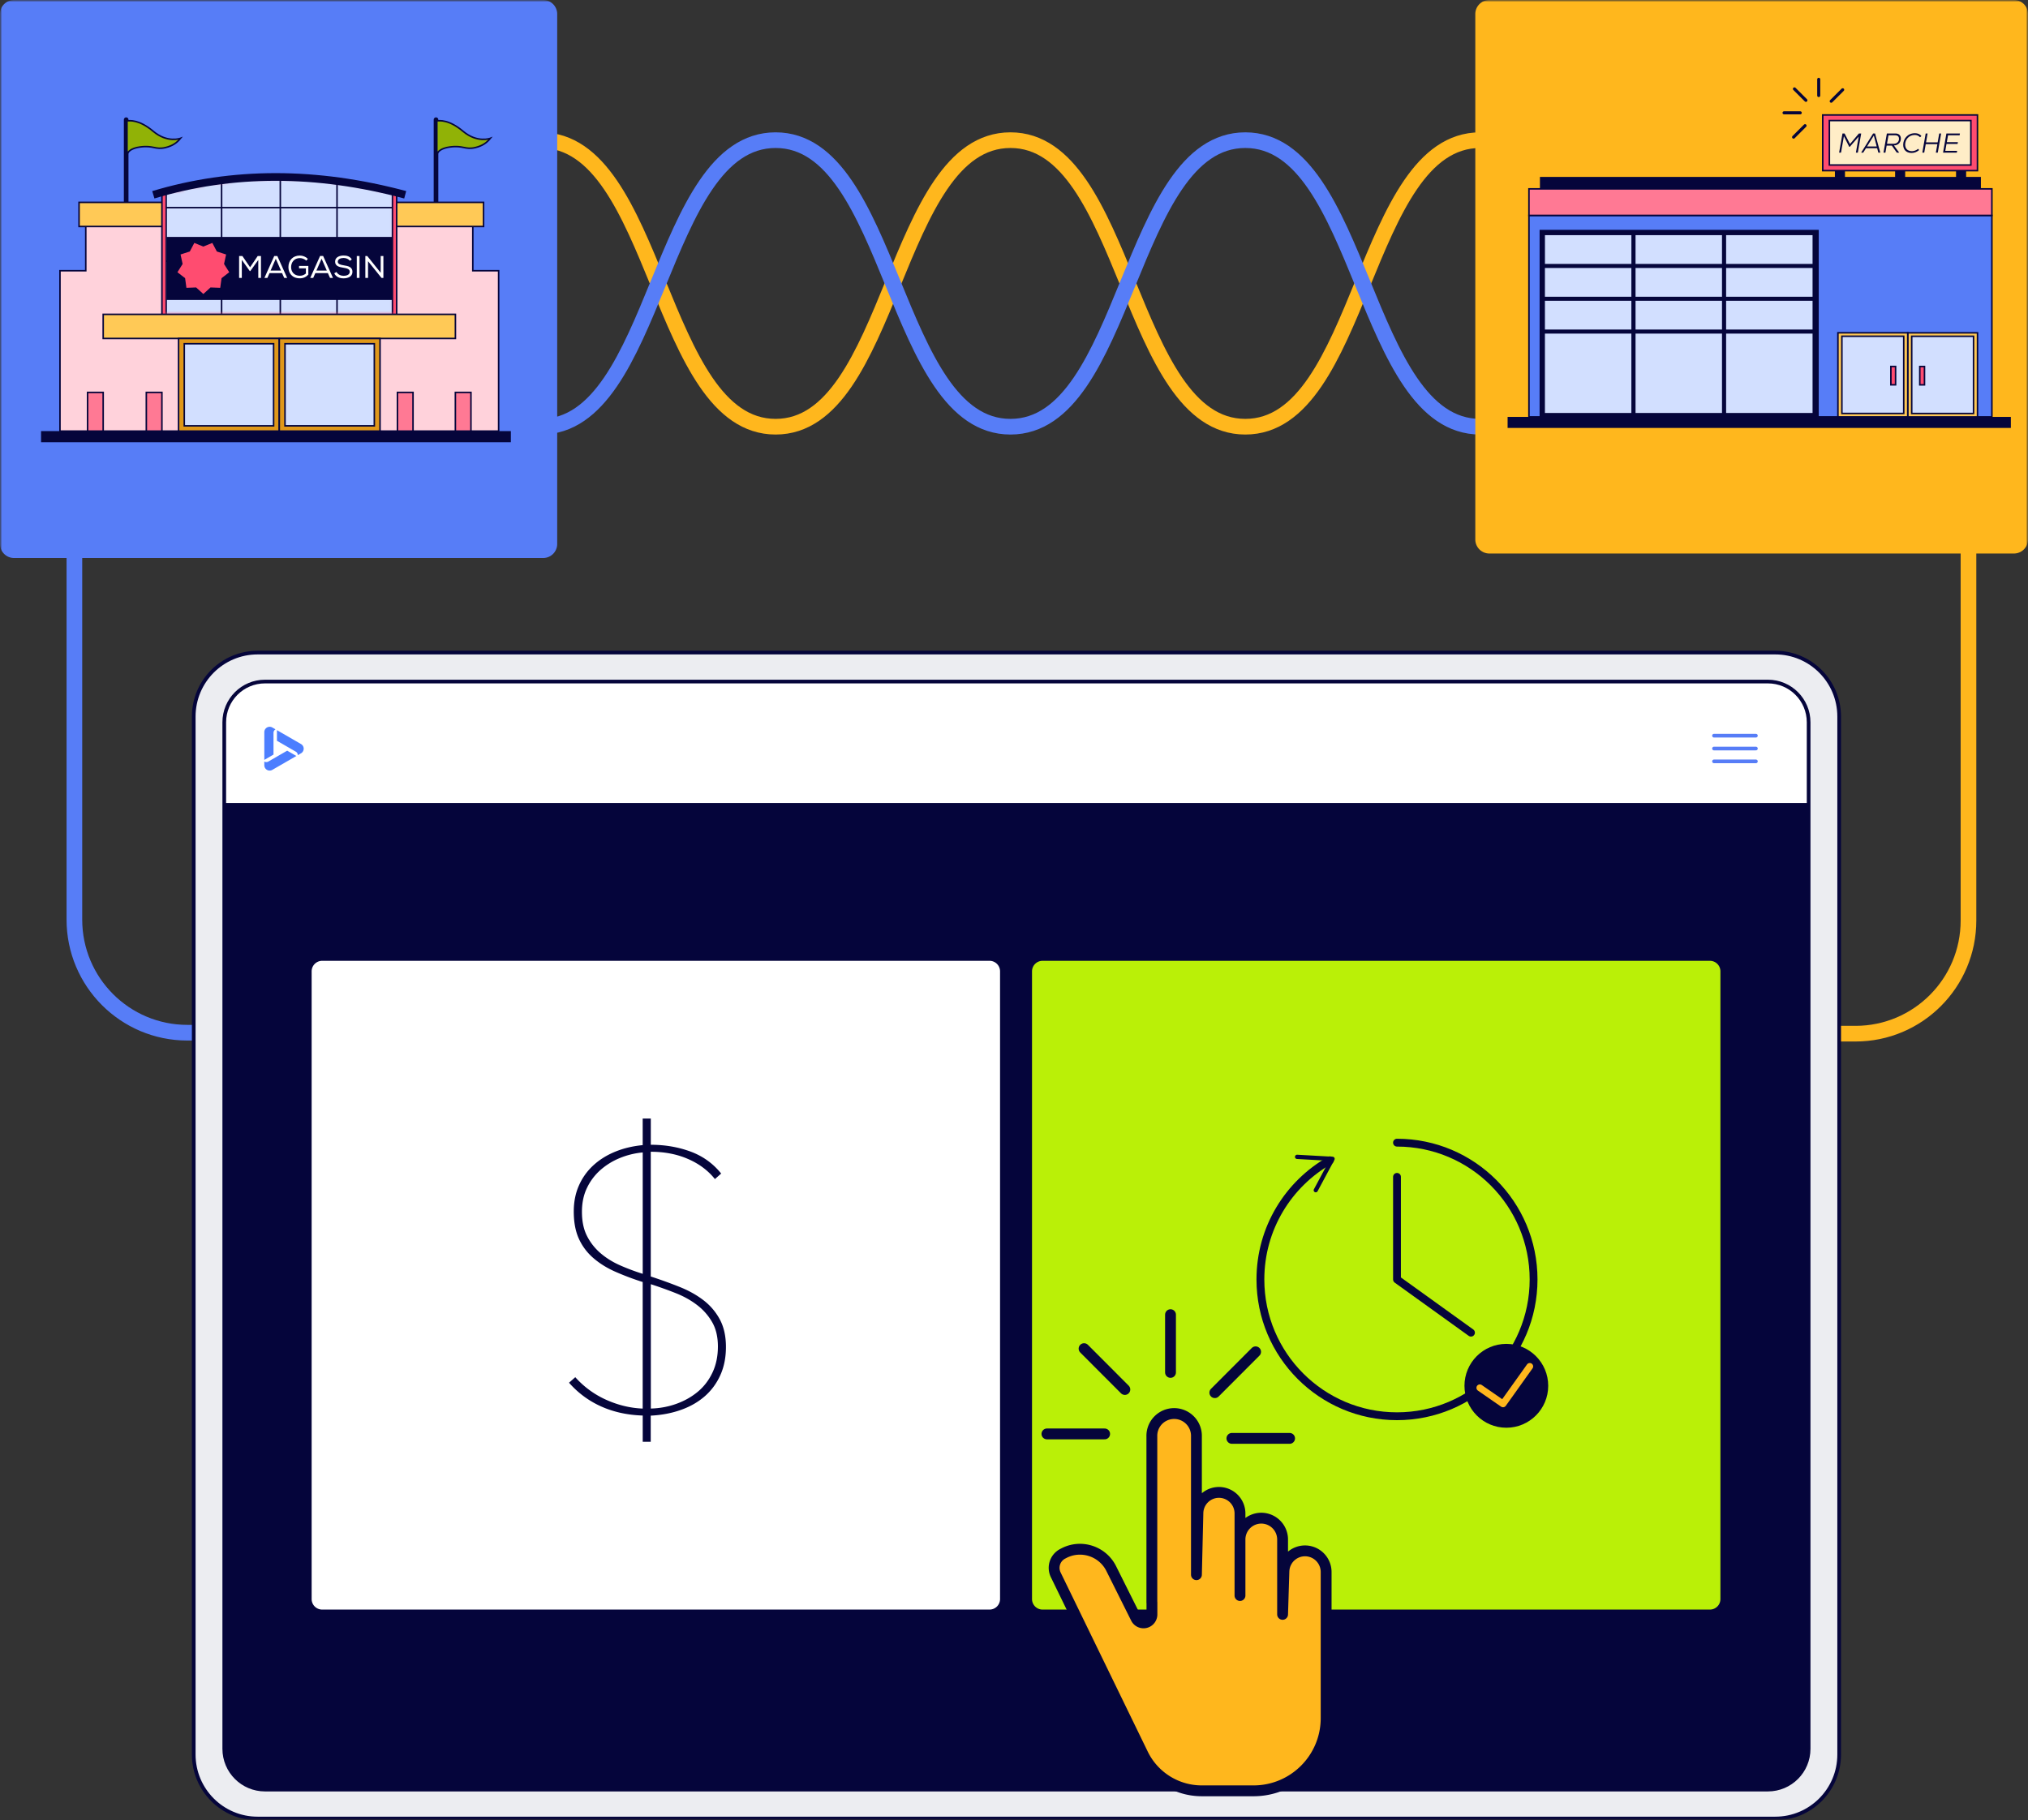
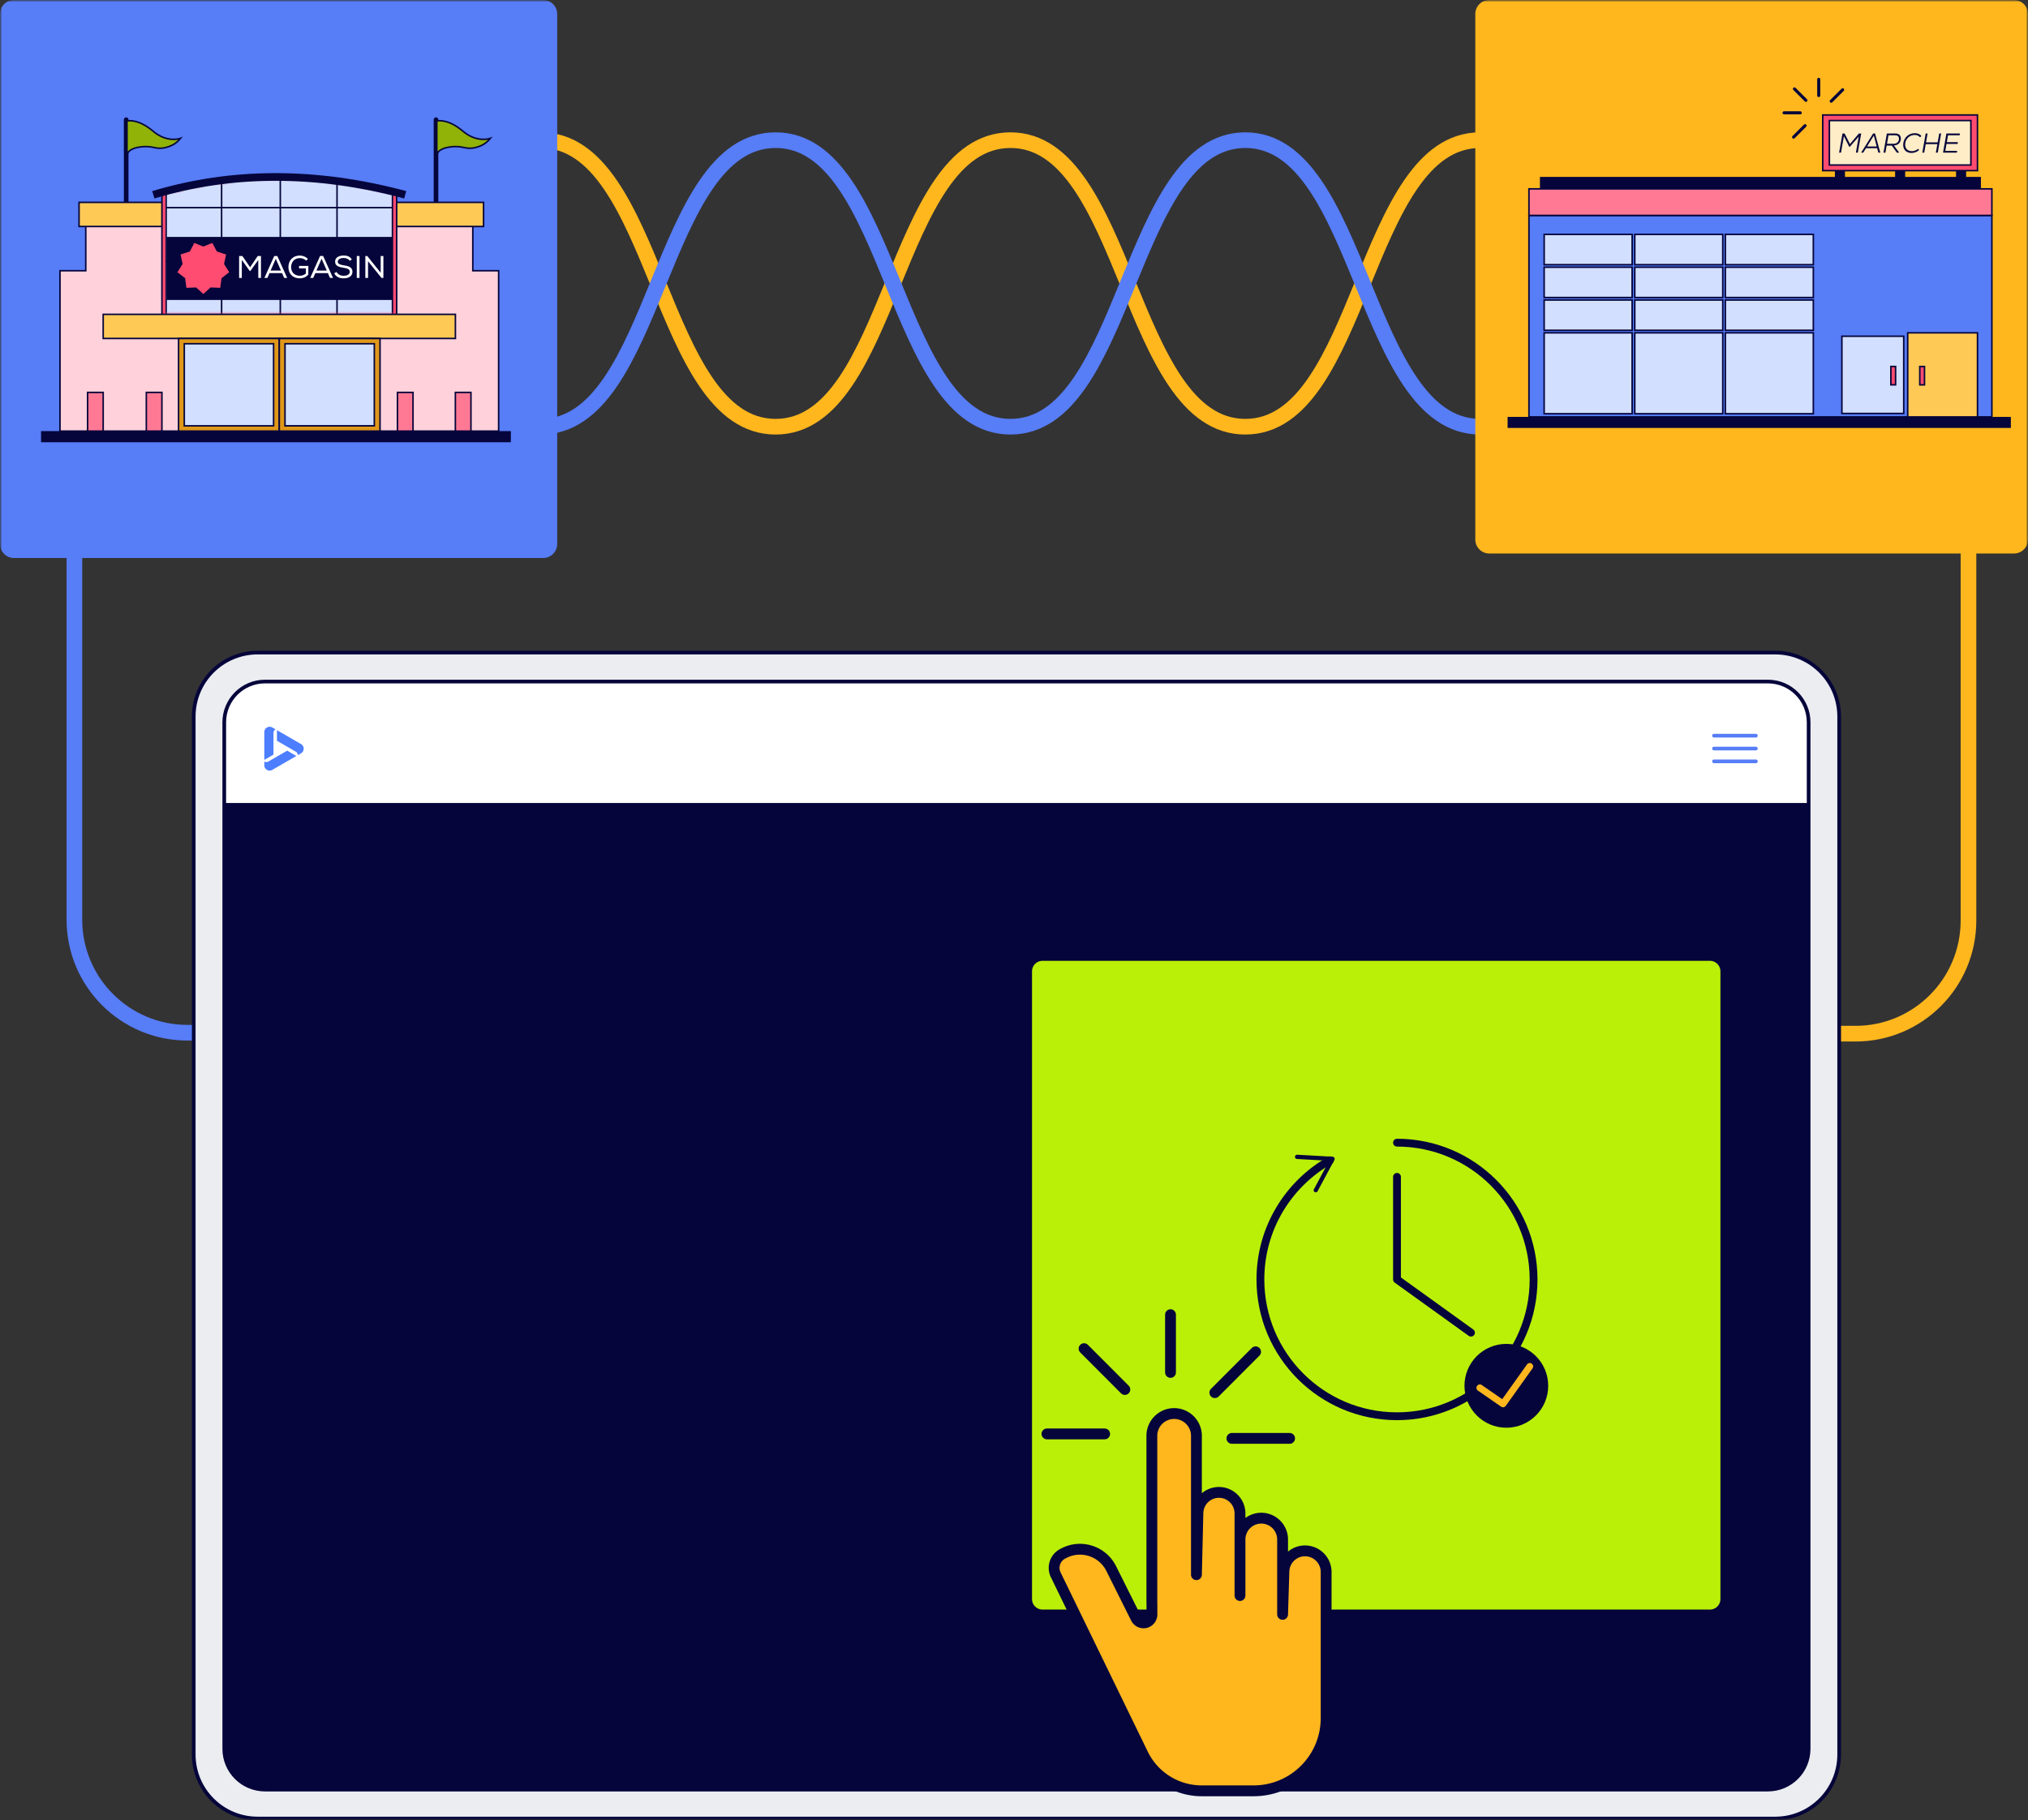
<svg xmlns="http://www.w3.org/2000/svg" width="518" height="465" fill="none" aria-hidden="true" viewBox="0 0 518 465">
  <rect x="0" y="0" width="518" height="465" fill="#333333" stroke="none" />
  <g clip-path="url(#Time_to_value_-_Illustration_svg__a)">
    <mask id="Time_to_value_-_Illustration_svg__b" width="518" height="465" x="0" y="0" maskUnits="userSpaceOnUse" style="mask-type:luminance">
      <path fill="#fff" d="M0 0h518v465H0z" />
    </mask>
    <g mask="url(#Time_to_value_-_Illustration_svg__b)">
      <mask id="Time_to_value_-_Illustration_svg__c" width="518" height="465" x="0" y="0" maskUnits="userSpaceOnUse" style="mask-type:luminance">
        <path fill="#fff" d="M518 0H0v465h518z" />
      </mask>
      <g mask="url(#Time_to_value_-_Illustration_svg__c)">
        <path stroke="#577DF7" stroke-linecap="round" stroke-linejoin="round" stroke-width="4" d="M19 140v94.923c0 15.964 12.917 28.903 28.855 28.903h32.09" />
        <path stroke="#FFB71D" stroke-linecap="round" stroke-linejoin="round" stroke-width="4" d="M502.797 140.248v94.923c0 15.965-12.917 28.903-28.855 28.903h-32.09M138.133 35.807c29.993 0 29.993 73.204 59.978 73.204 29.984 0 29.993-73.204 59.986-73.204 29.994 0 29.994 73.204 59.987 73.204s29.994-73.204 59.987-73.204" />
        <path stroke="#577DF7" stroke-linecap="round" stroke-linejoin="round" stroke-width="4" d="M138.133 109.011c29.993 0 29.993-73.204 59.978-73.204 29.993 0 29.993 73.204 59.986 73.204 29.994 0 29.994-73.204 59.987-73.204s29.994 73.204 59.987 73.204" />
        <path fill="#577DF7" d="M138.735 0H3.585A3.59 3.59 0 0 0 0 3.592v135.372a3.59 3.59 0 0 0 3.586 3.591h135.149a3.59 3.59 0 0 0 3.586-3.591V3.592A3.59 3.59 0 0 0 138.735 0" />
        <path stroke="#05053B" stroke-linecap="round" stroke-miterlimit="10" stroke-width="1.18" d="M32.227 30.573v22.644" />
        <path fill="#91B206" stroke="#05053B" stroke-miterlimit="10" stroke-width=".39" d="M32.447 30.85c.69 0 3.02-.394 6.678 2.686s6.974 1.804 6.974 1.804c-.816 1.024-1.892 1.895-3.837 2.362-2.59.62-3.075-.629-6.472-.153s-3.352 2.101-3.352 2.101v-8.8z" />
        <path stroke="#05053B" stroke-linecap="round" stroke-miterlimit="10" stroke-width="1.18" d="M111.367 30.573v22.644" />
        <path fill="#91B206" stroke="#05053B" stroke-miterlimit="10" stroke-width=".39" d="M111.587 30.85c.69 0 3.021-.394 6.678 2.686s6.974 1.804 6.974 1.804c-.816 1.024-1.891 1.895-3.836 2.362-2.591.62-3.075-.629-6.472-.153s-3.353 2.101-3.353 2.101v-8.8z" />
        <path fill="#FFD2DB" stroke="#05053B" stroke-miterlimit="10" stroke-width=".39" d="M120.763 69.163v-13.09H21.909v13.09H15.32v40.97h112.041v-40.97z" />
        <path fill="#FFC956" stroke="#05053B" stroke-miterlimit="10" stroke-width=".39" d="M123.514 51.7H20.195v6.16h103.319z" />
        <path fill="#FF4C70" stroke="#05053B" stroke-miterlimit="10" stroke-width=".39" d="M101.319 49.509c-20.169-5.324-40.15-5.18-59.96 0v31.156h59.96z" />
        <mask id="Time_to_value_-_Illustration_svg__d" width="60" height="36" x="41" y="45" maskUnits="userSpaceOnUse" style="mask-type:luminance">
          <path fill="#fff" d="M100.936 49.22c-19.882-5.323-39.584-5.18-59.108 0v31.158h59.108z" />
        </mask>
        <g mask="url(#Time_to_value_-_Illustration_svg__d)">
          <path fill="#D2DFFF" d="M56.6 80.377H42.438V66.712h14.164zm14.997-13.665H56.602l-.001 13.665h14.996zm14.486 0H71.597v13.665h14.486zm14.163 0H86.083v13.665h14.163zM56.601 53.046H42.438v13.666H56.6zm14.996 0H56.601l.001 13.666h14.995zm14.486 0H71.597v13.666h14.486zm14.163 0H86.083v13.666h14.163zM56.601 39.838H42.438v13.208H56.6zm14.996 0H56.601v13.208h14.996zm14.486 0H71.597v13.208h14.486zm14.163 0H86.083v13.208h14.163z" />
          <path stroke="#05053B" stroke-miterlimit="10" stroke-width=".39" d="M56.6 80.377H42.438V66.712m0 0h14.164m-14.164 0 .001-13.666m14.163 13.666v13.665h14.996M56.602 66.712l-.001-13.666m14.997 27.33-.001-13.664m.001 13.665h14.485M56.6 66.712h14.997m0 0 14.486-.001m-14.486 0V53.047m-14.996 0h14.996m-14.996 0v-13.21m29.482 40.54V66.712m0 13.666h14.163V66.713M56.6 53.047H42.438l-.001-13.21h14.164m0 0h14.996m14.486 26.874h14.163m-14.163 0V53.046m-14.486 0h14.486m-14.486 0V39.838m28.649 26.874V53.046m-14.163 0h14.163m-14.163 0V39.838m-14.486 0h14.486m14.163 13.208V39.838H86.083" />
        </g>
        <path fill="#FFC956" stroke="#05053B" stroke-miterlimit="10" stroke-width=".39" d="M116.322 80.306H26.359v6.16h89.963z" />
        <path fill="#FF7994" stroke="#05053B" stroke-miterlimit="10" stroke-width=".39" d="M41.355 100.248h-3.98v9.885h3.98zm-15 0h-3.98v9.885h3.98zm79.141 0h-3.98v9.885h3.98zm14.796 0h-3.98v9.885h3.98z" />
        <path fill="#05053B" stroke="#05053B" stroke-miterlimit="10" stroke-width=".39" d="M99.924 60.723h-57.19v15.713h57.19z" />
        <path fill="#FF4C70" stroke="#05053B" stroke-miterlimit="10" stroke-width=".39" d="m51.938 62.78 2.384-.97 1.201 2.28 2.457.79-.547 2.523 1.38 2.191-2.044 1.58-.35 2.56-2.572-.1-1.91 1.734-1.908-1.733-2.582.098-.35-2.559-2.035-1.58 1.372-2.19-.547-2.524 2.456-.79 1.201-2.28z" />
        <path fill="#E09819" stroke="#05053B" stroke-miterlimit="10" stroke-width=".39" d="M71.345 86.465H45.609v23.668h25.736z" />
        <path fill="#D2DFFF" stroke="#05053B" stroke-miterlimit="10" stroke-width=".39" d="M69.884 87.812H47.07v20.974h22.814z" />
        <path fill="#E09819" stroke="#05053B" stroke-miterlimit="10" stroke-width=".39" d="M97.071 86.465H71.336v23.668H97.07z" />
        <path fill="#D2DFFF" stroke="#05053B" stroke-miterlimit="10" stroke-width=".39" d="M95.61 87.812H72.797v20.974H95.61z" />
        <path stroke="#05053B" stroke-miterlimit="10" stroke-width="1.96" d="M39.164 49.76c20.196-6.07 41.647-6.07 64.334 0" />
        <path fill="#05053B" d="M130.485 110.133h-120v2.847h120z" />
        <path fill="#FFB71D" d="M514.416 0H380.414a3.59 3.59 0 0 0-3.586 3.592v134.223a3.59 3.59 0 0 0 3.586 3.591h134.002a3.59 3.59 0 0 0 3.585-3.591V3.592A3.59 3.59 0 0 0 514.416 0" />
        <path fill="#577DF7" stroke="#05053B" stroke-miterlimit="10" stroke-width=".39" d="M508.775 55.03H390.531v51.476h118.244z" />
        <path fill="#FFC956" stroke="#05053B" stroke-miterlimit="10" stroke-width=".39" d="M505.103 85.03h-17.83v21.485h17.83z" />
-         <path fill="#D2DFFF" stroke="#05053B" stroke-miterlimit="10" stroke-width=".39" d="M504.091 85.909h-15.794v19.726h15.794z" />
        <path fill="#FF4C70" stroke="#05053B" stroke-miterlimit="10" stroke-width=".39" d="M490.361 98.317h1.201v-4.686h-1.201z" />
-         <path fill="#FFC956" stroke="#05053B" stroke-miterlimit="10" stroke-width=".39" d="M469.452 106.506h17.829V85.02h-17.829z" />
        <path fill="#D2DFFF" stroke="#05053B" stroke-miterlimit="10" stroke-width=".39" d="M470.463 105.626h15.795V85.9h-15.795z" />
        <path fill="#FF4C70" stroke="#05053B" stroke-miterlimit="10" stroke-width=".39" d="M484.178 93.621h-1.201v4.687h1.201z" />
-         <path fill="#05053B" stroke="#05053B" stroke-miterlimit="10" stroke-width=".39" d="M464.359 58.91h-70.914v47.605h70.914z" />
        <path fill="#D2DFFF" stroke="#05053B" stroke-miterlimit="10" stroke-width=".39" d="M416.887 85.029h-22.473v20.669h22.473zm23.148 0h-22.473v20.669h22.473zm23.133 0h-22.473v20.669h22.473zm-46.281-8.386h-22.473v7.74h22.473zm23.148 0h-22.473v7.74h22.473zm23.133 0h-22.473v7.74h22.473zm-46.281-8.378h-22.473v7.74h22.473zm23.148 0h-22.473v7.74h22.473zm23.133 0h-22.473v7.74h22.473zm-46.274-8.385h-22.472v7.74h22.472zm23.141 0h-22.473v7.74h22.473zm23.133 0h-22.473v7.74h22.473z" />
        <path fill="#05053B" stroke="#05053B" stroke-miterlimit="10" stroke-width=".39" d="M505.778 45.397H393.531v2.55h112.247z" />
        <path fill="#FF7994" stroke="#05053B" stroke-miterlimit="10" stroke-width=".39" d="M508.775 48.252H390.531v6.779h118.244z" />
        <path fill="#05053B" d="M486.627 43.6h-2.572v1.751h2.572z" />
        <path fill="#FF4C70" stroke="#05053B" stroke-miterlimit="10" stroke-width=".39" d="M505.092 29.37H465.57v14.222h39.522z" />
        <path fill="#FFEDC7" stroke="#05053B" stroke-miterlimit="10" stroke-width=".39" d="M503.408 30.797h-36.142v11.358h36.142z" />
        <path fill="#05053B" d="M502.198 43.6h-2.573v1.751h2.573zm-30.946 0h-2.572v1.751h2.572z" />
        <path stroke="#05053B" stroke-linecap="round" stroke-linejoin="round" stroke-width=".78" d="m458.344 22.707 2.931 2.927m3.272-5.37v4.149m6.119-1.481-2.932 2.927m-12.046 2.963h4.141m-1.704 6.213 2.931-2.927" />
        <path fill="#05053B" d="M513.621 106.506H385.078v2.819h128.543z" />
        <path fill="#ECEDF1" stroke="#05053B" stroke-miterlimit="10" stroke-width=".94" d="M453.445 166.717H65.808c-9.015 0-16.324 7.321-16.324 16.351v265.16c0 9.03 7.309 16.35 16.324 16.35h387.637c9.015 0 16.323-7.32 16.323-16.35v-265.16c0-9.03-7.308-16.351-16.323-16.351Z" />
        <path fill="#fff" stroke="#05053B" stroke-miterlimit="10" stroke-width=".94" d="M451.57 174.116H67.68c-5.743 0-10.399 4.663-10.399 10.415v262.242c0 5.752 4.656 10.415 10.398 10.415H451.57c5.743 0 10.398-4.663 10.398-10.415V184.531c0-5.752-4.655-10.415-10.398-10.415Z" />
        <path fill="#05053B" d="M57.281 205.137h404.687v241.627c0 5.746-4.661 10.415-10.398 10.415H67.688c-5.736 0-10.398-4.669-10.398-10.415V205.137z" />
        <path stroke="#577DF7" stroke-linecap="round" stroke-linejoin="round" stroke-width=".94" d="M437.797 187.943H448.5m-10.703 6.563H448.5m-10.703-3.277H448.5" />
        <path fill="#4C7EFF" d="M70.739 186.534v2.712l3.497 2.02-.002.001 1.316.76a1.02 1.02 0 0 1 .516.893v.001l.82-.473a1.37 1.37 0 0 0 .684-1.182 1.36 1.36 0 0 0-.683-1.183zm-3.229 8.02v.942a1.367 1.367 0 0 0 1.365 1.365c.24 0 .475-.063.683-.183l6.145-3.548-2.349-1.356-4.814 2.779a1 1 0 0 1-.515.138 1 1 0 0 1-.515-.137m2.865-8.228.002-.002-.819-.472a1.37 1.37 0 0 0-1.864.501c-.12.208-.184.443-.184.683v7.096l2.35-1.357v-5.556a1.03 1.03 0 0 1 .515-.893" />
-         <path fill="#fff" d="M252.749 245.461H82.291a2.7 2.7 0 0 0-1.903.789 2.7 2.7 0 0 0-.787 1.905v160.351a2.69 2.69 0 0 0 2.69 2.693h170.458a2.7 2.7 0 0 0 1.903-.789 2.7 2.7 0 0 0 .786-1.904V248.155a2.7 2.7 0 0 0-.204-1.03 2.69 2.69 0 0 0-2.485-1.664" />
        <path fill="#05053B" d="M166.239 368.326h-2.071v-6.698c-3.953-.126-7.512-.916-10.685-2.353a23.8 23.8 0 0 1-8.139-6.033l1.595-1.41a23.4 23.4 0 0 0 7.951 5.8c3.039 1.356 6.132 2.092 9.269 2.218v-32.333a68 68 0 0 1-7.108-2.684c-2.17-.97-4.034-2.155-5.603-3.538a14.2 14.2 0 0 1-3.621-4.902c-.843-1.886-1.273-4.175-1.273-6.887 0-2.451.439-4.669 1.318-6.644a15.3 15.3 0 0 1 3.666-5.136c1.569-1.446 3.415-2.604 5.557-3.484 2.134-.88 4.482-1.445 7.064-1.697v-6.788h2.071v6.698c3.639 0 7.028.584 10.165 1.742 3.137 1.168 5.746 3.035 7.807 5.612l-1.595 1.41c-1.757-2.2-4.052-3.915-6.875-5.136-2.824-1.23-5.997-1.841-9.511-1.841v31.866c2.698.88 5.208 1.796 7.53 2.729 2.321.943 4.347 2.092 6.068 3.439a15.2 15.2 0 0 1 4.097 4.903q1.506 2.88 1.506 6.931c0 2.703-.484 5.127-1.462 7.264-.977 2.137-2.321 3.942-4.051 5.423-1.73 1.482-3.765 2.622-6.123 3.439-2.348.817-4.876 1.284-7.574 1.419v6.698zm-2.071-73.913a20.3 20.3 0 0 0-5.791 1.409 17.5 17.5 0 0 0-4.939 3.017 14.3 14.3 0 0 0-3.478 4.571c-.878 1.786-1.318 3.851-1.318 6.177q0 3.677 1.318 6.222a14.3 14.3 0 0 0 3.478 4.382c1.443 1.23 3.093 2.244 4.939 3.062a55 55 0 0 0 5.791 2.172zm2.071 65.428c2.321-.063 4.518-.476 6.588-1.23s3.891-1.787 5.459-3.107c1.569-1.32 2.806-2.954 3.72-4.902q1.361-2.923 1.363-6.6c0-2.451-.484-4.525-1.461-6.222a14.7 14.7 0 0 0-3.855-4.381c-1.604-1.231-3.433-2.245-5.504-3.062a107 107 0 0 0-6.31-2.263z" />
        <path fill="#BAF007" d="M436.749 245.461H266.291a2.7 2.7 0 0 0-1.903.79c-.25.25-.448.547-.582.874a2.7 2.7 0 0 0-.204 1.03v160.351a2.7 2.7 0 0 0 .786 1.904 2.7 2.7 0 0 0 1.903.789h170.458a2.7 2.7 0 0 0 1.903-.789 2.7 2.7 0 0 0 .786-1.904V248.155a2.7 2.7 0 0 0-.204-1.03 2.69 2.69 0 0 0-2.485-1.664" />
        <path stroke="#05053B" stroke-linecap="round" stroke-linejoin="round" stroke-width="2" d="M339.695 296.415c-10.604 5.998-17.757 17.383-17.757 30.447 0 19.305 15.624 34.946 34.887 34.946 19.264 0 34.888-15.65 34.888-34.946s-15.624-34.945-34.888-34.945" />
        <path fill="#05053B" d="M330.767 295.517a.54.54 0 0 0 .511.566l8.219.467-3.89 7.264a.54.54 0 0 0-.044.408q.03.103.097.186.068.082.162.133c.26.135.592.036.726-.224l4.294-8.01a.56.56 0 0 0 0-.52.56.56 0 0 0-.439-.279l-9.063-.511a.57.57 0 0 0-.296.071.6.6 0 0 0-.192.186.6.6 0 0 0-.085.254z" />
        <path stroke="#05053B" stroke-linecap="round" stroke-linejoin="round" stroke-width="2" d="m375.724 340.456-18.896-13.594v-26.209" />
        <path fill="#05053B" d="M384.757 364.744c5.906 0 10.694-4.796 10.694-10.712s-4.788-10.712-10.694-10.712-10.695 4.796-10.695 10.712 4.788 10.712 10.695 10.712" />
        <path stroke="#FFB71D" stroke-linecap="round" stroke-linejoin="round" stroke-width="1.73" d="m377.984 354.543 5.926 4.104 6.83-9.572" />
        <path stroke="#05053B" stroke-linecap="round" stroke-linejoin="round" stroke-width="2.77" d="M298.977 335.859v14.752m21.736-5.261-10.416 10.433m19.096 11.681h-14.737m-37.758-22.923 10.417 10.433m-19.901 11.35h14.737" />
        <path fill="#FFB71D" stroke="#05053B" stroke-linecap="round" stroke-linejoin="round" stroke-width="2.77" d="M294.213 409.377v-42.434a5.68 5.68 0 0 1 3.483-5.379 5.7 5.7 0 0 1 4.419 0 5.7 5.7 0 0 1 3.088 3.16 5.7 5.7 0 0 1 .395 2.219v35.341l.376-15.767c.072-2.918 2.456-5.253 5.37-5.253a5.38 5.38 0 0 1 3.806 1.579 5.38 5.38 0 0 1 1.572 3.809v20.956-14.312a5.45 5.45 0 0 1 5.441-5.45 5.45 5.45 0 0 1 5.441 5.45v19.125l.341-10.981a5.39 5.39 0 0 1 10.374-1.897c.271.655.41 1.358.409 2.067v37.316c0 10.262-8.3 18.577-18.546 18.577h-13.231a16.72 16.72 0 0 1-15.032-9.41l-22.258-45.774a4.05 4.05 0 0 1 1.802-5.387l.332-.17c4.41-2.254 9.815-.476 12.038 3.959l6.338 12.687c.708 1.419 2.653 1.607 3.612.35.287-.377.448-.835.448-1.311v-3.07z" />
        <path fill="#fff" d="M65.972 66.408 63.94 69.24h-.144l-2.032-2.848V71h-.688v-5.6h.832l1.968 2.88 1.952-2.88h.832V71h-.688zM70.05 65.4h.784l2.512 5.6h-.752l-.552-1.232h-3.2L68.298 71h-.76zm1.72 3.728-1.328-3.024-1.328 3.024zm6.868-3-.4.464c-.44-.424-1.088-.656-1.656-.656-1.44 0-2.224 1.08-2.224 2.312 0 1.136.72 2.2 2.24 2.2.528 0 1.064-.168 1.528-.568v-1.328h-1.744v-.616h2.376v2.216c-.568.608-1.264.952-2.168.952-1.992 0-2.92-1.352-2.92-2.856-.008-1.672 1.088-2.96 2.912-2.96.744 0 1.488.28 2.056.84m3.115-.728h.784L85.05 71h-.752l-.551-1.232h-3.2L80 71h-.76zm1.72 3.728-1.328-3.024-1.328 3.024zm5.857-2.504c-.304-.488-.952-.712-1.576-.72-.712 0-1.472.28-1.472.96 0 .608.696.784 1.52.92 1.12.176 2.224.4 2.224 1.664-.008 1.256-1.208 1.664-2.28 1.664-.992 0-1.936-.36-2.368-1.296l.576-.336c.36.664 1.112.984 1.8.984.68 0 1.584-.216 1.584-1.04.008-.696-.776-.896-1.616-1.024-1.08-.168-2.128-.416-2.128-1.552-.016-1.168 1.176-1.568 2.144-1.568.832 0 1.624.168 2.12 1.016zM91.13 71v-5.6h.697V71zm2.188-5.6h.488l3.432 4.288V65.4h.688V71h-.48l-3.44-4.272V71h-.688z" />
        <path fill="#05053B" d="m474.041 39 .721-4.102-2.282 2.611h-.14l-1.365-2.709-.735 4.2h-.49l.861-4.9h.539l1.379 2.702 2.275-2.702h.588l-.861 4.9zm5.732 0-.301-1.134h-2.856L475.909 39h-.525l3.059-4.9h.49l1.337 4.9zm-1.148-4.375-1.736 2.793h2.464zm5.132 2.534L485.108 39h-.616l-1.274-1.806h-1.323L481.58 39h-.49l.861-4.9h2.198c.952 0 1.379.595 1.379 1.302 0 .854-.553 1.708-1.771 1.757m.315-2.597h-1.708l-.385 2.17h1.68c.903 0 1.393-.581 1.393-1.274 0-.511-.266-.896-.98-.896m5.859 3.458.259.315c-.581.497-1.253.742-1.911.742-1.477 0-2.156-.924-2.156-2.072 0-1.519 1.099-2.975 3.031-2.975.63 0 1.281.238 1.617.742l-.35.294c-.329-.392-.812-.588-1.337-.588-1.547 0-2.464 1.232-2.464 2.464 0 .952.56 1.68 1.736 1.68.525 0 1.113-.21 1.575-.602m5.02.98h-.49l.385-2.17h-2.968l-.385 2.17h-.49l.861-4.9h.49l-.399 2.268h2.968l.399-2.268h.49zm4.947-.462-.084.462H496.3l.861-4.9h3.451l-.077.462h-2.961l-.308 1.757h2.828l-.084.455h-2.828l-.308 1.764z" />
      </g>
    </g>
  </g>
  <defs>
    <clipPath id="Time_to_value_-_Illustration_svg__a">
      <path fill="#fff" d="M0 0h518v465H0z" />
    </clipPath>
  </defs>
</svg>